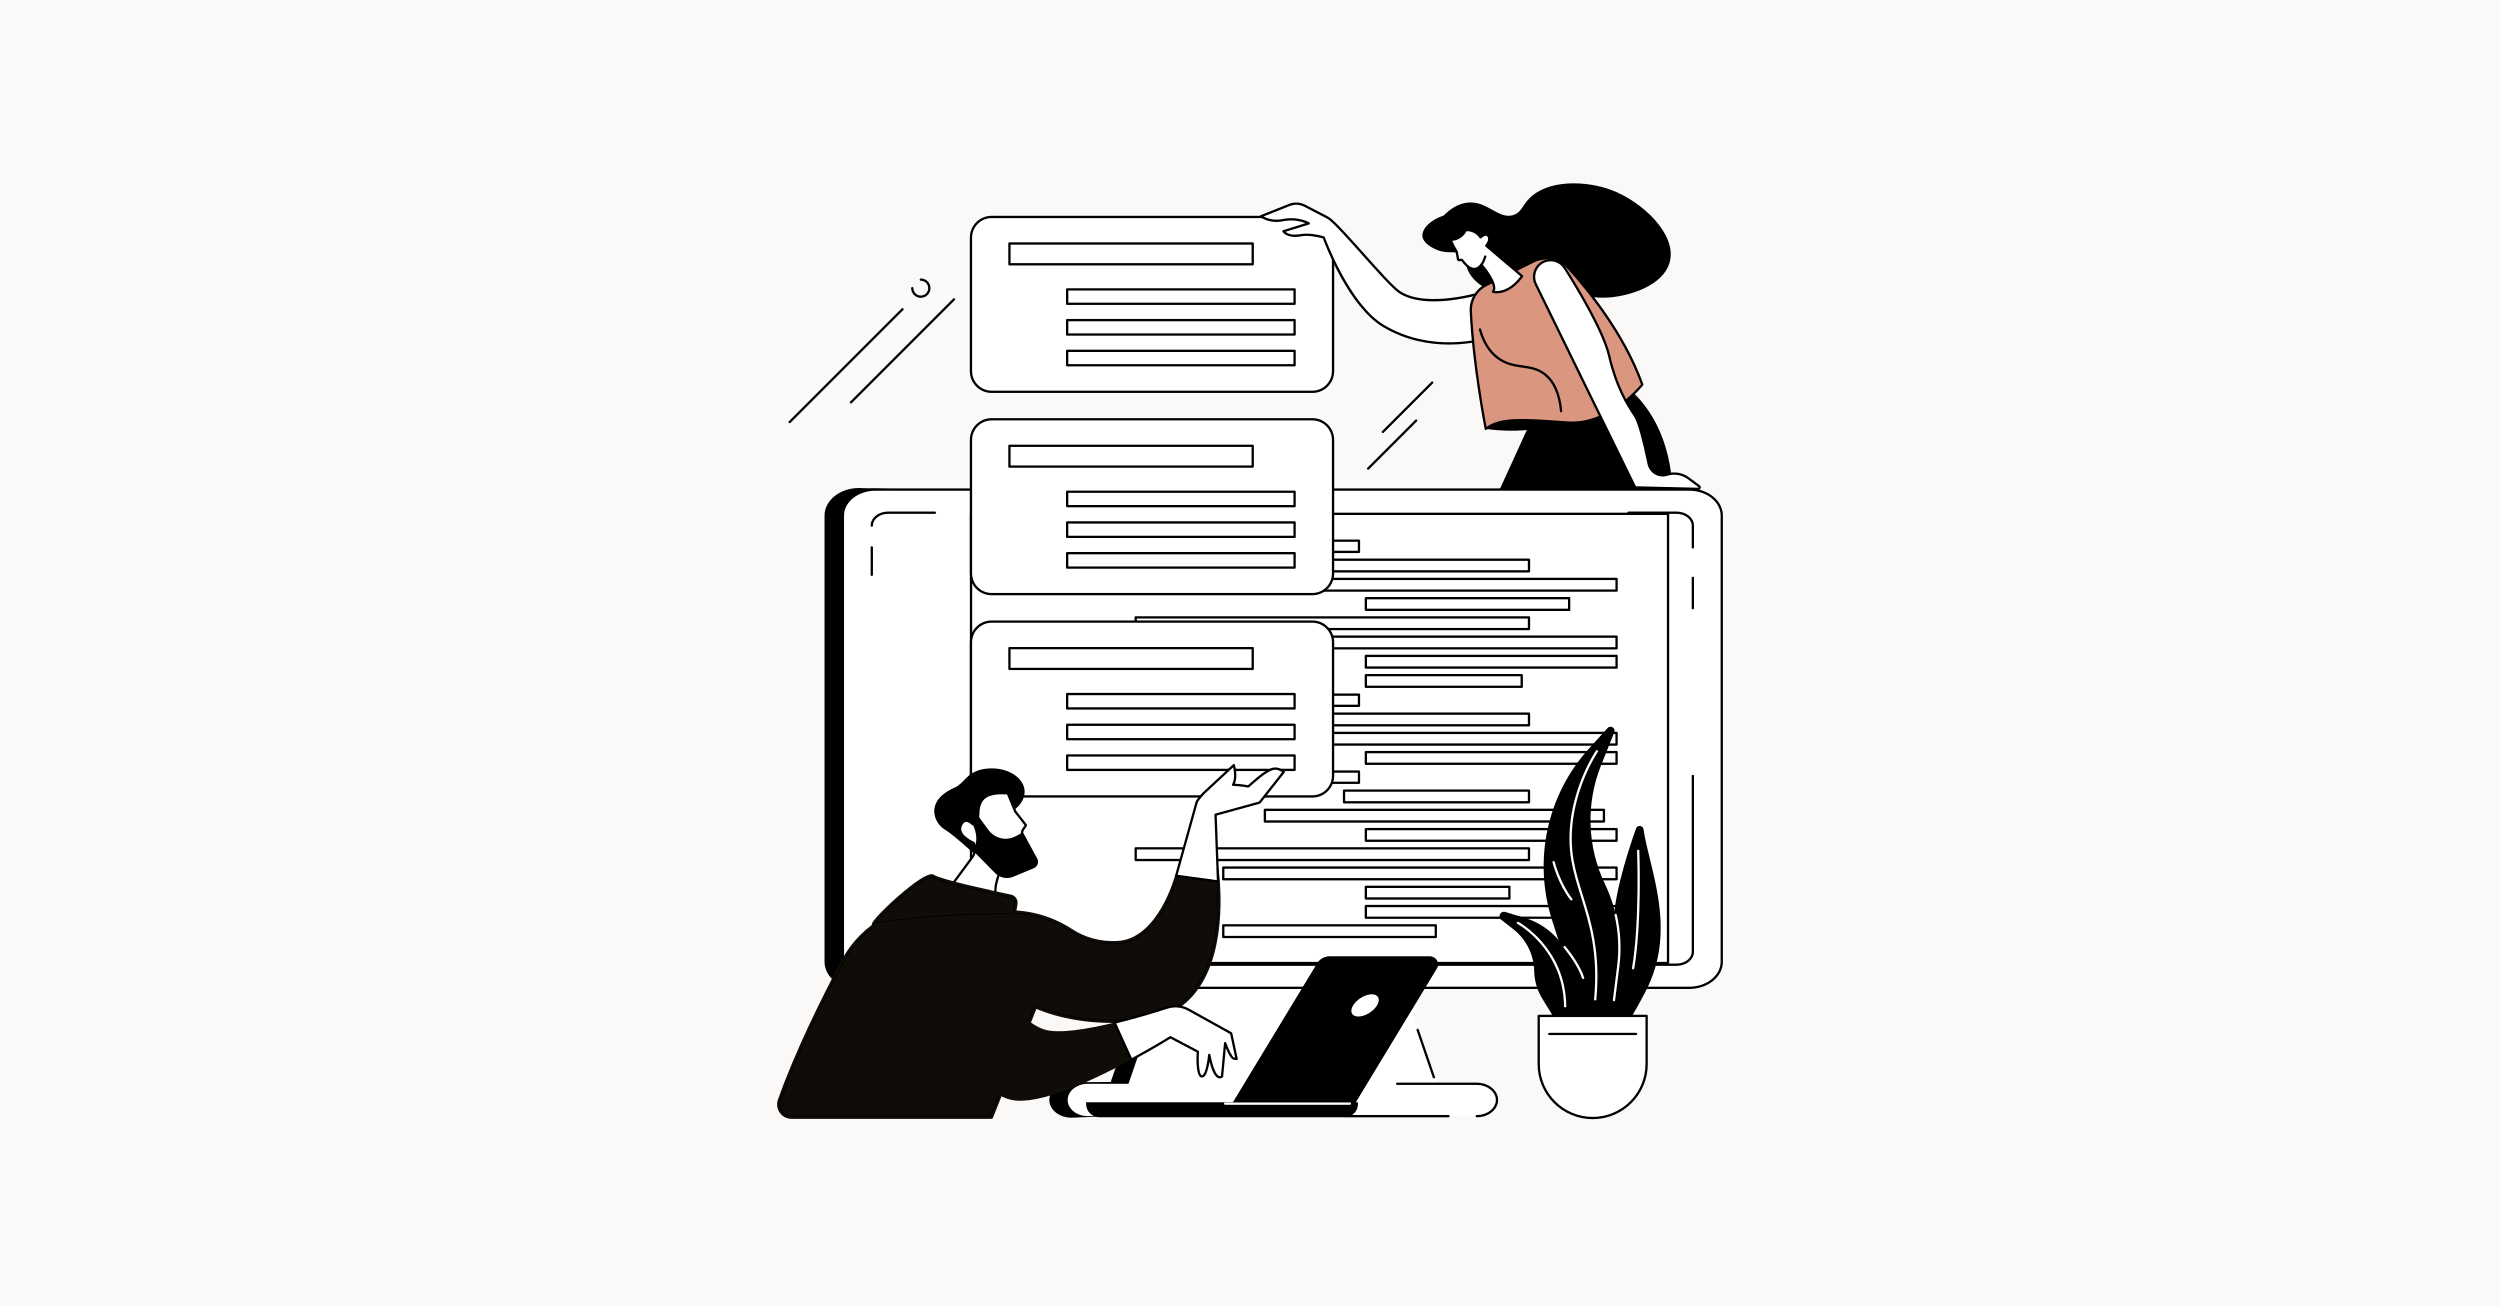
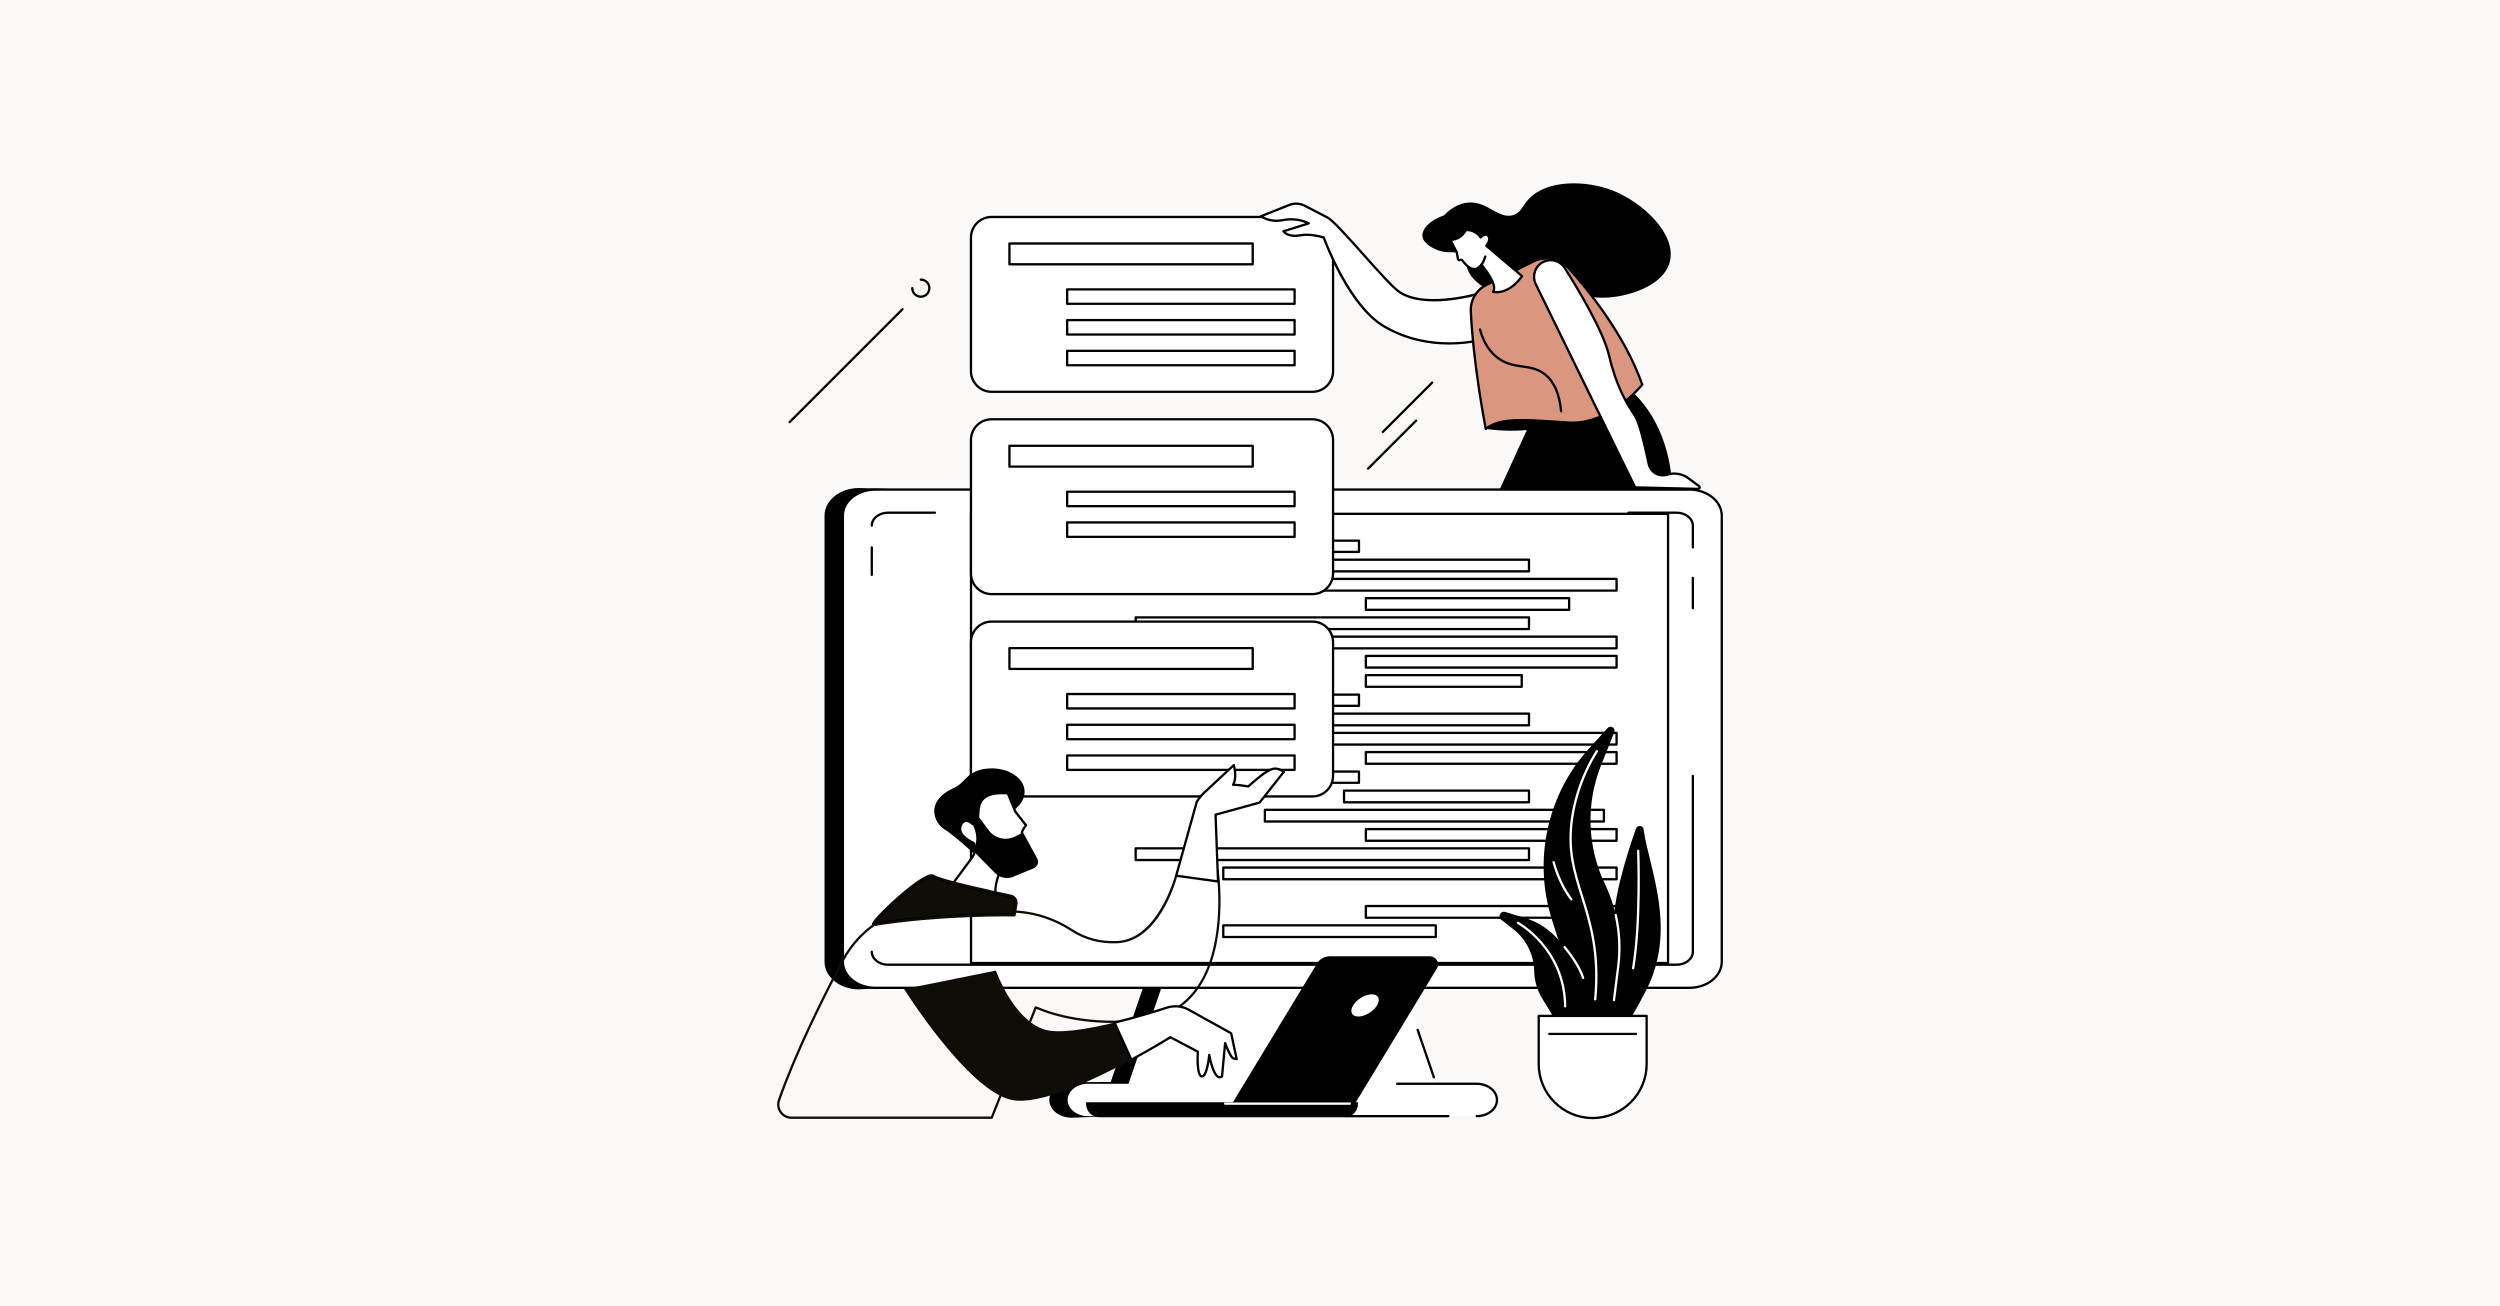
<svg xmlns="http://www.w3.org/2000/svg" width="1200" height="627" viewBox="0 0 1200 627" fill="none">
  <rect width="1200" height="627" fill="#FBF9F7" />
  <g clip-path="url(#clip0_14771_2142)">
    <path d="M795.975 246.088L412.32 234.242C403.196 234.242 395.773 240.179 395.773 247.476V461.67C395.773 468.967 403.196 474.904 412.32 474.904L550.947 467.394L533.149 519.346L514.318 519.465C508.446 519.465 503.669 523.286 503.669 527.982C503.669 532.678 508.446 536.499 514.318 536.499L672.026 530.483C677.898 530.483 666.91 474.904 666.91 474.904C666.91 474.904 805.1 246.088 795.975 246.088Z" fill="black" />
    <path d="M664.428 447.516H566.594L538.84 528.532H692.183L664.428 447.516Z" fill="white" />
    <path d="M810.833 234.992H420.19C411.568 234.992 404.578 240.582 404.578 247.478V461.672C404.578 468.568 411.568 474.158 420.19 474.158H810.833C819.455 474.158 826.445 468.568 826.445 461.672V247.478C826.445 240.582 819.455 234.992 810.833 234.992Z" fill="white" />
    <path d="M810.834 474.714H420.191C411.276 474.714 404.023 468.863 404.023 461.673V247.478C404.023 240.288 411.276 234.438 420.191 234.438H810.834C819.748 234.438 827.001 240.288 827.001 247.478V461.673C827.001 468.863 819.748 474.714 810.834 474.714ZM420.191 235.548C411.888 235.548 405.134 240.9 405.134 247.478V461.673C405.134 468.251 411.888 473.603 420.191 473.603H810.834C819.136 473.603 825.89 468.251 825.89 461.673V247.478C825.89 240.9 819.136 235.548 810.834 235.548H420.191Z" fill="black" />
    <path d="M708.839 520.211H522.191C516.826 520.211 512.477 523.689 512.477 527.98C512.477 532.27 516.826 535.748 522.191 535.748H708.839C714.204 535.748 718.553 532.27 718.553 527.98C718.553 523.689 714.204 520.211 708.839 520.211Z" fill="white" />
    <path d="M688.267 517.099L680.469 494.336L688.267 517.099Z" fill="white" />
    <path d="M688.264 517.655C688.033 517.655 687.818 517.51 687.739 517.28L679.94 494.516C679.841 494.226 679.995 493.91 680.286 493.81C680.576 493.714 680.891 493.866 680.991 494.156L688.789 516.919C688.889 517.21 688.734 517.525 688.444 517.625C688.384 517.645 688.324 517.655 688.264 517.655Z" fill="black" />
    <path d="M708.839 536.312C708.532 536.312 708.284 536.064 708.284 535.757C708.284 535.45 708.532 535.201 708.839 535.201C713.889 535.201 717.998 531.966 717.998 527.988C717.998 524.01 713.889 520.775 708.839 520.775H670.645C670.339 520.775 670.09 520.526 670.09 520.219C670.09 519.912 670.339 519.664 670.645 519.664H708.839C714.502 519.664 719.108 523.398 719.108 527.988C719.108 532.578 714.502 536.312 708.839 536.312Z" fill="black" />
    <path d="M695.26 536.306H646.024C645.717 536.306 645.469 536.058 645.469 535.751C645.469 535.444 645.717 535.195 646.024 535.195H695.26C695.566 535.195 695.815 535.444 695.815 535.751C695.815 536.058 695.566 536.306 695.26 536.306Z" fill="black" />
    <path d="M418.457 456.856C418.457 460.285 421.932 463.064 426.22 463.064H804.807C809.094 463.064 812.569 460.285 812.569 456.856V372.461L418.457 456.856Z" fill="white" />
    <path d="M804.807 463.613H426.22C421.634 463.613 417.902 460.579 417.902 456.849C417.902 456.542 418.151 456.294 418.458 456.294C418.764 456.294 419.013 456.542 419.013 456.849C419.013 459.966 422.246 462.502 426.22 462.502H804.807C808.781 462.502 812.014 459.966 812.014 456.849V372.454C812.014 372.147 812.263 371.898 812.57 371.898C812.876 371.898 813.125 372.147 813.125 372.454V456.849C813.125 460.579 809.394 463.613 804.807 463.613Z" fill="black" />
    <path d="M418.458 276.475C418.151 276.475 417.902 276.227 417.902 275.92V262.751C417.902 262.444 418.151 262.195 418.458 262.195C418.764 262.195 419.013 262.444 419.013 262.751V275.92C419.013 276.227 418.764 276.475 418.458 276.475Z" fill="black" />
    <path d="M448.734 246.094H426.22C421.932 246.094 418.457 248.873 418.457 252.302L448.734 246.094Z" fill="white" />
    <path d="M418.458 252.858C418.151 252.858 417.902 252.609 417.902 252.302C417.902 248.573 421.634 245.539 426.22 245.539H448.735C449.042 245.539 449.29 245.787 449.29 246.094C449.29 246.401 449.042 246.65 448.735 246.65H426.22C422.246 246.65 419.013 249.185 419.013 252.302C419.013 252.609 418.764 252.858 418.458 252.858Z" fill="black" />
    <path d="M812.572 262.753V252.302C812.572 248.873 809.097 246.094 804.81 246.094H781.656L812.572 262.753Z" fill="white" />
    <path d="M812.569 263.309C812.262 263.309 812.013 263.061 812.013 262.754V252.302C812.013 249.185 808.78 246.65 804.806 246.65H781.653C781.346 246.65 781.098 246.401 781.098 246.094C781.098 245.787 781.346 245.539 781.653 245.539H804.806C809.393 245.539 813.124 248.573 813.124 252.302V262.754C813.124 263.061 812.875 263.309 812.569 263.309Z" fill="black" />
    <path d="M812.567 292.479C812.26 292.479 812.012 292.231 812.012 291.924V277.368C812.012 277.061 812.26 276.812 812.567 276.812C812.874 276.812 813.122 277.061 813.122 277.368V291.924C813.122 292.231 812.874 292.479 812.567 292.479Z" fill="black" />
-     <path d="M800.659 246.633H466.09V462.246H800.659V246.633Z" fill="white" />
    <path d="M800.659 462.802H466.09C465.784 462.802 465.535 462.554 465.535 462.247V246.633C465.535 246.327 465.784 246.078 466.09 246.078H800.659C800.966 246.078 801.215 246.327 801.215 246.633V462.247C801.215 462.554 800.966 462.802 800.659 462.802ZM466.646 461.691H800.104V247.189H466.646V461.691Z" fill="black" />
    <path d="M652.305 265.462H490.797C490.491 265.462 490.242 265.214 490.242 264.907V259.524C490.242 259.217 490.491 258.969 490.797 258.969H652.305C652.611 258.969 652.86 259.217 652.86 259.524V264.907C652.86 265.214 652.611 265.462 652.305 265.462ZM491.353 264.351H651.75V260.079H491.353V264.351Z" fill="black" />
    <path d="M733.913 274.807H545.126C544.819 274.807 544.57 274.558 544.57 274.251V268.649C544.57 268.342 544.819 268.094 545.126 268.094H733.913C734.219 268.094 734.468 268.342 734.468 268.649V274.251C734.468 274.558 734.219 274.807 733.913 274.807H733.913ZM545.681 273.696H733.357V269.204H545.681V273.696Z" fill="black" />
    <path d="M775.956 284.042H587.169C586.862 284.042 586.613 283.793 586.613 283.486V277.883C586.613 277.576 586.862 277.328 587.169 277.328H775.956C776.262 277.328 776.511 277.576 776.511 277.883V283.486C776.511 283.793 776.262 284.042 775.956 284.042ZM587.724 282.931H775.4V278.439H587.724V282.931Z" fill="black" />
    <path d="M753.19 293.283H655.61C655.303 293.283 655.055 293.035 655.055 292.728V287.126C655.055 286.819 655.303 286.57 655.61 286.57H753.19C753.497 286.57 753.746 286.819 753.746 287.126V292.728C753.746 293.035 753.497 293.283 753.19 293.283ZM656.165 292.173H752.635V287.681H656.165V292.173Z" fill="black" />
    <path d="M652.305 339.353H490.797C490.491 339.353 490.242 339.104 490.242 338.797V333.415C490.242 333.108 490.491 332.859 490.797 332.859H652.305C652.611 332.859 652.86 333.108 652.86 333.415V338.797C652.86 339.104 652.611 339.353 652.305 339.353ZM491.353 338.242H651.75V333.97H491.353V338.242Z" fill="black" />
    <path d="M733.913 348.697H545.126C544.819 348.697 544.57 348.449 544.57 348.142V342.54C544.57 342.233 544.819 341.984 545.126 341.984H733.913C734.219 341.984 734.468 342.233 734.468 342.54V348.142C734.468 348.449 734.219 348.697 733.913 348.697H733.913ZM545.681 347.587H733.357V343.095H545.681V347.587Z" fill="black" />
    <path d="M775.956 357.939H587.169C586.862 357.939 586.613 357.691 586.613 357.384V351.782C586.613 351.475 586.862 351.227 587.169 351.227H775.956C776.262 351.227 776.511 351.475 776.511 351.782V357.384C776.511 357.691 776.262 357.939 775.956 357.939ZM587.724 356.829H775.4V352.337H587.724V356.829Z" fill="black" />
    <path d="M775.954 367.174H655.61C655.303 367.174 655.055 366.925 655.055 366.619V361.016C655.055 360.709 655.303 360.461 655.61 360.461H775.954C776.261 360.461 776.51 360.709 776.51 361.016V366.619C776.51 366.925 776.261 367.174 775.954 367.174ZM656.165 366.063H775.399V361.572H656.165V366.063Z" fill="black" />
    <path d="M733.913 302.51H545.126C544.819 302.51 544.57 302.261 544.57 301.954V296.352C544.57 296.045 544.819 295.797 545.126 295.797H733.913C734.219 295.797 734.468 296.045 734.468 296.352V301.954C734.468 302.261 734.219 302.51 733.913 302.51H733.913ZM545.681 301.399H733.357V296.907H545.681V301.399Z" fill="black" />
    <path d="M775.956 311.752H587.169C586.862 311.752 586.613 311.504 586.613 311.197V305.594C586.613 305.287 586.862 305.039 587.169 305.039H775.956C776.262 305.039 776.511 305.287 776.511 305.594V311.197C776.511 311.504 776.262 311.752 775.956 311.752ZM587.724 310.642H775.4V306.15H587.724V310.642Z" fill="black" />
    <path d="M730.426 330.221H655.61C655.303 330.221 655.055 329.972 655.055 329.665V324.063C655.055 323.756 655.303 323.508 655.61 323.508H730.426C730.733 323.508 730.982 323.756 730.982 324.063V329.665C730.982 329.972 730.733 330.221 730.426 330.221ZM656.165 329.11H729.871V324.618H656.165V329.11Z" fill="black" />
    <path d="M775.954 320.994H655.61C655.303 320.994 655.055 320.746 655.055 320.439V314.837C655.055 314.53 655.303 314.281 655.61 314.281H775.954C776.261 314.281 776.51 314.53 776.51 314.837V320.439C776.51 320.746 776.261 320.994 775.954 320.994ZM656.165 319.884H775.399V315.392H656.165V319.884Z" fill="black" />
    <path d="M652.305 376.297H490.797C490.491 376.297 490.242 376.049 490.242 375.742V370.36C490.242 370.053 490.491 369.805 490.797 369.805H652.305C652.611 369.805 652.86 370.053 652.86 370.36V375.742C652.86 376.049 652.611 376.297 652.305 376.297ZM491.353 375.187H651.75V370.915H491.353V375.187Z" fill="black" />
    <path d="M733.911 385.651H645.133C644.827 385.651 644.578 385.403 644.578 385.096V379.493C644.578 379.186 644.827 378.938 645.133 378.938H733.911C734.218 378.938 734.466 379.186 734.466 379.493V385.096C734.466 385.403 734.218 385.651 733.911 385.651ZM645.689 384.54H733.356V380.048H645.689V384.54Z" fill="black" />
    <path d="M769.885 394.885H607.137C606.831 394.885 606.582 394.636 606.582 394.329V388.727C606.582 388.42 606.831 388.172 607.137 388.172H769.885C770.192 388.172 770.44 388.42 770.44 388.727V394.329C770.44 394.636 770.192 394.885 769.885 394.885H769.885ZM607.693 393.774H769.33V389.282H607.693V393.774Z" fill="black" />
    <path d="M775.954 404.119H655.61C655.303 404.119 655.055 403.871 655.055 403.564V397.962C655.055 397.655 655.303 397.406 655.61 397.406H775.954C776.261 397.406 776.51 397.655 776.51 397.962V403.564C776.51 403.871 776.261 404.119 775.954 404.119ZM656.165 403.009H775.399V398.517H656.165V403.009Z" fill="black" />
    <path d="M689.179 450.314H587.169C586.862 450.314 586.613 450.066 586.613 449.759V444.157C586.613 443.85 586.862 443.602 587.169 443.602H689.179C689.486 443.602 689.734 443.85 689.734 444.157V449.759C689.734 450.066 689.486 450.314 689.179 450.314ZM587.724 449.204H688.624V444.712H587.724V449.204Z" fill="black" />
    <path d="M733.913 413.361H545.126C544.819 413.361 544.57 413.113 544.57 412.806V407.204C544.57 406.897 544.819 406.648 545.126 406.648H733.913C734.219 406.648 734.468 406.897 734.468 407.204V412.806C734.468 413.113 734.219 413.361 733.913 413.361H733.913ZM545.681 412.251H733.357V407.759H545.681V412.251Z" fill="black" />
    <path d="M775.956 422.596H587.169C586.862 422.596 586.613 422.347 586.613 422.04V416.438C586.613 416.131 586.862 415.883 587.169 415.883H775.956C776.262 415.883 776.511 416.131 776.511 416.438V422.04C776.511 422.347 776.262 422.596 775.956 422.596ZM587.724 421.485H775.4V416.993H587.724V421.485Z" fill="black" />
    <path d="M775.954 441.064H655.61C655.303 441.064 655.055 440.816 655.055 440.509V434.907C655.055 434.6 655.303 434.352 655.61 434.352H775.954C776.261 434.352 776.51 434.6 776.51 434.907V440.509C776.51 440.816 776.261 441.064 775.954 441.064ZM656.165 439.954H775.399V435.462H656.165V439.954Z" fill="black" />
-     <path d="M724.508 431.831H655.61C655.303 431.831 655.055 431.582 655.055 431.275V425.672C655.055 425.366 655.303 425.117 655.61 425.117H724.508C724.814 425.117 725.063 425.366 725.063 425.672V431.275C725.063 431.582 724.814 431.831 724.508 431.831ZM656.165 430.72H723.952V426.228H656.165V430.72Z" fill="black" />
    <path d="M629.974 104.133H475.962C470.497 104.133 466.066 108.563 466.066 114.028V178.161C466.066 183.626 470.497 188.056 475.962 188.056H629.974C635.439 188.056 639.87 183.626 639.87 178.161V114.028C639.87 108.563 635.439 104.133 629.974 104.133Z" fill="white" />
    <path d="M629.971 188.62H475.958C470.196 188.62 465.508 183.932 465.508 178.169V114.036C465.508 108.274 470.196 103.586 475.958 103.586H629.971C635.733 103.586 640.422 108.274 640.422 114.036V178.169C640.422 183.932 635.733 188.62 629.971 188.62ZM475.958 104.697C470.808 104.697 466.618 108.886 466.618 114.036V178.169C466.618 183.319 470.808 187.509 475.958 187.509H629.971C635.121 187.509 639.311 183.319 639.311 178.169V114.036C639.311 108.886 635.121 104.697 629.971 104.697H475.958Z" fill="black" />
    <path d="M601.306 127.417H484.532C484.225 127.417 483.977 127.169 483.977 126.862V116.876C483.977 116.569 484.225 116.32 484.532 116.32H601.306C601.612 116.32 601.861 116.569 601.861 116.876V126.862C601.861 127.169 601.612 127.417 601.306 127.417ZM485.087 126.306H600.751V117.431H485.087V126.306Z" fill="black" />
    <path d="M621.401 146.383H512.231C511.924 146.383 511.676 146.134 511.676 145.827V138.907C511.676 138.6 511.924 138.352 512.231 138.352H621.401C621.708 138.352 621.957 138.6 621.957 138.907V145.827C621.957 146.134 621.708 146.383 621.401 146.383ZM512.786 145.272H620.846V139.462H512.786V145.272Z" fill="black" />
    <path d="M621.401 161.132H512.231C511.924 161.132 511.676 160.884 511.676 160.577V153.657C511.676 153.35 511.924 153.102 512.231 153.102H621.401C621.708 153.102 621.957 153.35 621.957 153.657V160.577C621.957 160.884 621.708 161.132 621.401 161.132ZM512.786 160.022H620.846V154.212H512.786V160.022Z" fill="black" />
    <path d="M621.401 175.883H512.231C511.924 175.883 511.676 175.634 511.676 175.327V168.407C511.676 168.1 511.924 167.852 512.231 167.852H621.401C621.708 167.852 621.957 168.1 621.957 168.407V175.327C621.957 175.634 621.708 175.883 621.401 175.883ZM512.786 174.772H620.846V168.962H512.786V174.772Z" fill="black" />
    <path d="M629.974 201.258H475.962C470.497 201.258 466.066 205.688 466.066 211.153V275.286C466.066 280.751 470.497 285.181 475.962 285.181H629.974C635.439 285.181 639.87 280.751 639.87 275.286V211.153C639.87 205.688 635.439 201.258 629.974 201.258Z" fill="white" />
    <path d="M629.971 285.729H475.958C470.196 285.729 465.508 281.041 465.508 275.279V211.146C465.508 205.383 470.196 200.695 475.958 200.695H629.971C635.733 200.695 640.422 205.383 640.422 211.146V275.279C640.422 281.041 635.733 285.729 629.971 285.729ZM475.958 201.806C470.808 201.806 466.618 205.996 466.618 211.146V275.279C466.618 280.429 470.808 284.619 475.958 284.619H629.971C635.121 284.619 639.311 280.429 639.311 275.279V211.146C639.311 205.996 635.121 201.806 629.971 201.806H475.958Z" fill="black" />
    <path d="M601.306 224.526H484.532C484.225 224.526 483.977 224.277 483.977 223.971V213.985C483.977 213.678 484.225 213.43 484.532 213.43H601.306C601.612 213.43 601.861 213.678 601.861 213.985V223.971C601.861 224.277 601.612 224.526 601.306 224.526ZM485.087 223.415H600.751V214.54H485.087V223.415Z" fill="black" />
    <path d="M621.401 243.507H512.231C511.924 243.507 511.676 243.259 511.676 242.952V236.032C511.676 235.725 511.924 235.477 512.231 235.477H621.401C621.708 235.477 621.957 235.725 621.957 236.032V242.952C621.957 243.259 621.708 243.507 621.401 243.507ZM512.786 242.397H620.846V236.587H512.786V242.397Z" fill="black" />
    <path d="M621.401 258.25H512.231C511.924 258.25 511.676 258.002 511.676 257.695V250.774C511.676 250.467 511.924 250.219 512.231 250.219H621.401C621.708 250.219 621.957 250.467 621.957 250.774V257.695C621.957 258.002 621.708 258.25 621.401 258.25ZM512.786 257.139H620.846V251.329H512.786V257.139Z" fill="black" />
-     <path d="M621.401 273H512.231C511.924 273 511.676 272.752 511.676 272.445V265.524C511.676 265.217 511.924 264.969 512.231 264.969H621.401C621.708 264.969 621.957 265.217 621.957 265.524V272.445C621.957 272.752 621.708 273 621.401 273ZM512.786 271.889H620.846V266.079H512.786V271.889Z" fill="black" />
    <path d="M629.974 298.367H475.962C470.497 298.367 466.066 302.797 466.066 308.262V372.395C466.066 377.86 470.497 382.291 475.962 382.291H629.974C635.439 382.291 639.87 377.86 639.87 372.395V308.262C639.87 302.797 635.439 298.367 629.974 298.367Z" fill="white" />
    <path d="M629.971 382.846H475.958C470.196 382.846 465.508 378.158 465.508 372.395V308.263C465.508 302.501 470.196 297.812 475.958 297.812H629.971C635.733 297.812 640.422 302.501 640.422 308.263V372.395C640.422 378.158 635.733 382.846 629.971 382.846ZM475.958 298.923C470.808 298.923 466.618 303.113 466.618 308.263V372.395C466.618 377.546 470.808 381.736 475.958 381.736H629.971C635.121 381.736 639.311 377.546 639.311 372.395V308.263C639.311 303.113 635.121 298.923 629.971 298.923H475.958Z" fill="black" />
    <path d="M601.306 321.643H484.532C484.225 321.643 483.977 321.395 483.977 321.088V311.102C483.977 310.795 484.225 310.547 484.532 310.547H601.306C601.612 310.547 601.861 310.795 601.861 311.102V321.088C601.861 321.395 601.612 321.643 601.306 321.643ZM485.087 320.532H600.751V311.657H485.087V320.532Z" fill="black" />
    <path d="M621.401 340.609H512.231C511.924 340.609 511.676 340.361 511.676 340.054V333.133C511.676 332.827 511.924 332.578 512.231 332.578H621.401C621.708 332.578 621.957 332.827 621.957 333.133V340.054C621.957 340.361 621.708 340.609 621.401 340.609ZM512.786 339.499H620.846V333.689H512.786V339.499Z" fill="black" />
    <path d="M621.401 355.367H512.231C511.924 355.367 511.676 355.119 511.676 354.812V347.891C511.676 347.584 511.924 347.336 512.231 347.336H621.401C621.708 347.336 621.957 347.584 621.957 347.891V354.812C621.957 355.119 621.708 355.367 621.401 355.367ZM512.786 354.257H620.846V348.447H512.786V354.257Z" fill="black" />
    <path d="M621.401 370.101H512.231C511.924 370.101 511.676 369.853 511.676 369.546V362.626C511.676 362.319 511.924 362.07 512.231 362.07H621.401C621.708 362.07 621.957 362.319 621.957 362.626V369.546C621.957 369.853 621.708 370.101 621.401 370.101ZM512.786 368.991H620.846V363.181H512.786V368.991Z" fill="black" />
    <path d="M650.456 529.656H591.453L632.221 462.384C633.494 460.282 635.819 459.008 638.379 459.008H686.263C689.305 459.008 691.297 462.263 689.783 464.76L650.456 529.656Z" fill="black" />
    <path d="M660.967 482.597C659.18 485.545 655.163 487.935 651.994 487.935C648.825 487.935 647.704 485.545 649.491 482.597C651.278 479.648 655.295 477.258 658.464 477.258C661.633 477.258 662.754 479.648 660.967 482.597Z" fill="white" />
    <path d="M521.328 529.086H651.817V529.913C651.817 533.434 648.959 536.292 645.438 536.292H527.707C524.186 536.292 521.328 533.434 521.328 529.913V529.086Z" fill="black" />
    <path d="M647.94 530.29H588.063C587.756 530.29 587.508 530.042 587.508 529.735C587.508 529.428 587.756 529.18 588.063 529.18H647.94C648.246 529.18 648.495 529.428 648.495 529.735C648.495 530.042 648.246 530.29 647.94 530.29Z" fill="white" />
    <path d="M469.947 411.937C469.947 411.937 457.741 400.651 453.262 398.025C448.783 395.399 443.205 384.628 458.256 378.03C463.135 375.892 464.095 369.968 473.489 368.956C482.884 367.945 490.687 372.713 491.698 378.638C492.71 384.562 487.092 389.693 482.893 390.379C478.694 391.064 469.947 411.937 469.947 411.937Z" fill="black" />
    <path d="M491.166 398.018L492.474 396.127L487.3 389.506L483.753 380.811C473.73 380.131 469.712 382.87 469.58 390.559C469.496 395.488 466.901 395.605 466.901 395.605C466.901 395.605 463.09 391.504 461.118 396.369C459.147 401.235 467.342 404.616 467.342 404.616C468.407 406.863 468.151 409.514 466.677 411.516L452.102 431.324C452.102 431.324 479.432 438.56 479.72 434.248C479.802 433.026 479.386 431.983 478.749 431.115C475.598 426.824 481.29 415.223 481.29 415.223L490.413 411.538C492.085 410.862 492.974 409.031 492.471 407.299L490.667 401.092C490.363 400.044 490.546 398.916 491.166 398.018Z" fill="white" />
    <path d="M475.833 436.148C468.446 436.149 453.938 432.376 451.96 431.852C451.782 431.805 451.639 431.673 451.578 431.5C451.517 431.327 451.546 431.134 451.655 430.986L466.231 411.179C467.545 409.394 467.804 407.056 466.926 405.033C465.591 404.441 458.611 401.072 460.604 396.152C461.24 394.583 462.142 393.682 463.285 393.471C464.934 393.174 466.509 394.458 467.083 394.996C467.612 394.826 468.966 394.049 469.026 390.542C469.087 386.959 469.998 384.408 471.81 382.743C474.097 380.642 477.904 379.849 483.791 380.248C484.002 380.263 484.187 380.396 484.267 380.593L487.786 389.217L492.912 395.778C493.062 395.969 493.069 396.235 492.931 396.435L491.624 398.326V398.326C491.096 399.089 490.942 400.037 491.201 400.928L493.005 407.136C493.59 409.149 492.565 411.259 490.621 412.044L481.699 415.649C480.994 417.148 476.491 427.092 479.197 430.778C479.995 431.865 480.357 433.041 480.275 434.277C480.244 434.741 480.008 435.144 479.593 435.442C478.896 435.943 477.558 436.148 475.833 436.148ZM453.034 430.986C462.436 433.427 476.544 436.264 478.946 434.539C479.13 434.407 479.161 434.29 479.166 434.203C479.231 433.236 478.94 432.305 478.302 431.436C474.99 426.926 480.554 415.456 480.792 414.971C480.852 414.847 480.956 414.751 481.083 414.7L490.205 411.015C491.619 410.444 492.364 408.909 491.938 407.446L490.134 401.238C489.782 400.025 489.992 398.733 490.71 397.694L491.785 396.139L486.863 389.84C486.832 389.8 486.806 389.755 486.786 389.708L483.371 381.334C478.005 381.008 474.566 381.719 472.561 383.561C470.963 385.029 470.193 387.253 470.136 390.56C470.044 395.949 467.054 396.146 466.926 396.152C466.765 396.165 466.606 396.094 466.495 395.975C466.059 395.509 464.667 394.349 463.483 394.564C462.739 394.702 462.117 395.377 461.634 396.57C459.892 400.867 467.478 404.063 467.555 404.095C467.682 404.148 467.786 404.246 467.845 404.371C468.998 406.806 468.722 409.667 467.125 411.837L453.034 430.986Z" fill="black" />
    <path d="M467.631 389.115L474.564 398.494C477.504 402.471 482.888 403.74 487.295 401.494L491.06 399.575L498.016 412.383C498.761 414.205 497.795 416.276 495.92 416.876L485.809 421.069C482.92 421.994 479.757 421.216 477.626 419.057L466.757 408.04C466.757 408.04 470.878 404.216 466.898 395.602C462.918 386.988 467.631 389.115 467.631 389.115Z" fill="black" />
-     <path d="M583.98 418.283C584.046 418.778 584.135 419.506 584.232 420.436C584.426 422.294 584.65 424.957 584.769 428.167C585.006 434.589 584.821 443.189 583.139 451.918C581.456 460.65 578.282 469.478 572.566 476.39C566.863 483.287 558.607 488.306 546.688 489.404C523.967 491.497 507.817 487.552 497.359 483.099L496.889 482.898L496.699 483.373L475.681 536.003H379.924C375.87 536.003 373.049 531.991 374.401 528.163C382.346 505.686 394.799 480.41 404.854 461.446C414.166 443.883 433.054 433.567 452.867 435.198L489.08 438.18C498.007 438.915 506.572 441.941 514.079 446.84C519.153 450.151 526.591 453.209 536.409 452.716C546.753 452.196 553.919 444.027 558.465 436.155C560.747 432.204 562.392 428.287 563.467 425.361C564.004 423.898 564.4 422.679 564.661 421.826C564.792 421.4 564.889 421.065 564.954 420.835C564.958 420.823 564.961 420.811 564.964 420.799L583.944 418.021C583.955 418.099 583.968 418.187 583.98 418.283Z" fill="#100C08" stroke="black" />
    <path d="M476.02 537.059H379.924C377.65 537.059 375.593 535.995 374.281 534.14C372.963 532.276 372.645 529.97 373.407 527.813C381.562 504.739 394.502 478.719 403.922 460.954C413.441 443.001 432.685 432.48 452.954 434.147L489.167 437.129C498.121 437.867 506.935 440.919 514.656 445.957C521.073 450.144 528.374 452.064 536.356 451.663C555.874 450.683 563.951 420.518 564.031 420.214C564.087 419.998 564.267 419.836 564.488 419.804L584.289 416.905C584.592 416.857 584.872 417.068 584.918 417.369C584.977 417.744 590.552 455.072 574.086 476.185C567.531 484.59 558.346 489.391 546.785 490.456C523.531 492.6 507.204 488.344 497.469 484.292L476.535 536.71C476.451 536.921 476.247 537.059 476.02 537.059ZM448.755 435.085C430.472 435.085 413.568 445.131 404.903 461.474C395.501 479.206 382.587 505.174 374.454 528.183C373.813 529.995 374.081 531.933 375.188 533.499C376.289 535.056 378.015 535.949 379.924 535.949H475.643L496.648 483.354C496.703 483.215 496.812 483.105 496.95 483.048C497.088 482.99 497.243 482.99 497.381 483.049C506.931 487.115 523.237 491.512 546.683 489.35C557.925 488.315 566.85 483.656 573.208 475.505C588.301 456.155 584.515 422.753 583.897 418.085L565.009 420.85C564.002 424.485 555.794 451.799 536.412 452.773C528.191 453.184 520.667 451.206 514.049 446.887C506.482 441.949 497.847 438.958 489.076 438.236L452.863 435.254C451.489 435.141 450.117 435.085 448.755 435.085Z" fill="#100C08" />
    <path d="M501.106 494.102C486.135 489.145 478.047 465.875 478.047 465.875L433.965 474.752C433.965 474.752 464.518 523.51 485.574 527.974C498.698 530.756 525.064 518.376 543.07 508.652C540.762 503.549 537.444 496.225 534.981 490.837C521.816 494.036 507.905 496.353 501.106 494.102Z" fill="#100C08" />
    <path d="M590.958 495.984L570.553 484.648C567.403 482.898 563.669 482.529 560.24 483.635C554.55 485.47 544.983 488.408 534.984 490.838C537.448 496.226 540.765 503.549 543.074 508.653C553.959 502.774 561.79 497.866 561.79 497.866L574.963 504.804C574.963 504.804 574.229 516.366 576.845 516.684C579.461 517.002 580.443 506.334 580.443 506.334C580.443 506.334 582.692 519.577 586.577 516.684L588.067 500.689C588.067 500.689 590.646 507.773 592.126 508.066L593.606 508.358L590.958 495.984Z" fill="white" />
    <path d="M585.473 517.656C585.175 517.656 584.914 517.589 584.703 517.504C582.699 516.701 581.328 512.621 580.573 509.625C580.137 512.296 579.331 515.777 577.992 516.858C577.619 517.159 577.197 517.29 576.774 517.24C573.977 516.9 574.202 508.317 574.384 505.132L561.81 498.51C560.332 499.425 552.991 503.93 543.334 509.146C543.199 509.219 543.039 509.233 542.893 509.183C542.747 509.134 542.628 509.026 542.565 508.886C539.191 501.426 536.394 495.267 534.476 491.073C534.407 490.922 534.409 490.749 534.482 490.6C534.554 490.451 534.689 490.342 534.85 490.303C544.636 487.924 553.964 485.079 560.066 483.11C563.625 481.963 567.544 482.348 570.819 484.167L591.224 495.503C591.365 495.581 591.464 495.716 591.498 495.872L594.146 508.247C594.185 508.429 594.129 508.619 593.998 508.752C593.867 508.885 593.678 508.943 593.495 508.908L592.015 508.615C590.823 508.379 589.391 505.479 588.398 503.087L587.126 516.74C587.112 516.897 587.031 517.04 586.905 517.134C586.378 517.526 585.889 517.656 585.473 517.656ZM580.44 505.783C580.71 505.783 580.942 505.978 580.987 506.245C581.592 509.802 583.248 515.725 585.117 516.474C585.315 516.554 585.617 516.621 586.045 516.373L587.511 500.642C587.535 500.383 587.735 500.176 587.992 500.142C588.252 500.116 588.497 500.259 588.585 500.503C589.917 504.159 591.587 507.375 592.231 507.525L592.883 507.655L590.464 496.351L570.28 485.138C567.273 483.468 563.674 483.113 560.407 484.168C554.423 486.098 545.344 488.869 535.765 491.222C537.623 495.288 540.225 501.019 543.331 507.885C553.806 502.206 561.415 497.448 561.492 497.399C561.66 497.294 561.871 497.286 562.046 497.379L575.218 504.317C575.412 504.419 575.528 504.625 575.514 504.843C575.176 510.174 575.655 515.985 576.908 516.137C576.987 516.15 577.111 516.143 577.294 515.994C578.631 514.915 579.594 509.467 579.887 506.287C579.913 506.01 580.14 505.794 580.419 505.784C580.426 505.783 580.433 505.783 580.44 505.783Z" fill="black" />
    <path d="M446.97 420.66C447.337 420.622 447.543 420.683 447.652 420.761C448.118 421.089 448.921 421.443 449.932 421.813C450.958 422.19 452.247 422.6 453.722 423.031C456.672 423.894 460.389 424.846 464.279 425.785C472.061 427.663 480.561 429.492 485.067 430.441C486.612 430.767 487.624 432.249 487.367 433.808L486.538 438.838C486.271 438.834 485.884 438.831 485.385 438.827C484.354 438.819 482.846 438.813 480.937 438.823C477.117 438.843 471.691 438.924 465.259 439.171C452.466 439.662 435.686 440.81 419.661 443.434C419.683 443.39 419.708 443.343 419.737 443.292C420.091 442.674 420.845 441.718 421.921 440.52C424.059 438.138 427.364 434.915 430.934 431.751C434.504 428.586 438.322 425.496 441.487 423.375C443.073 422.313 444.475 421.507 445.588 421.054C446.145 420.827 446.607 420.698 446.97 420.66Z" fill="#100C08" stroke="black" />
    <path d="M419.332 444.536C418.826 444.536 418.626 444.23 418.559 444.084C418.373 443.675 418.026 442.916 423.162 437.655C426.18 434.564 430.189 430.888 433.887 427.822C441.697 421.345 446.532 418.678 448.259 419.896C451.466 422.157 477.409 427.747 485.284 429.406C487.384 429.849 488.756 431.857 488.407 433.978L487.508 439.434C487.463 439.706 487.226 439.896 486.949 439.899C486.596 439.89 451.299 439.287 419.571 444.515C419.485 444.53 419.405 444.536 419.332 444.536ZM447.176 420.704C446.81 420.704 446.185 420.825 445.139 421.306C437.531 424.807 421.453 440.265 419.743 443.362C449.46 438.507 482.155 438.73 486.49 438.781L487.311 433.797C487.564 432.265 486.573 430.814 485.054 430.493C474.894 428.352 450.907 423.122 447.619 420.804C447.565 420.766 447.437 420.704 447.176 420.704Z" fill="#100C08" />
    <path d="M574.446 384.874C574.996 383.777 577.748 380.502 579.002 379.563L592.236 367.258C592.236 367.258 593.956 373.187 591.87 376.683C595.932 376.818 599.147 377.51 599.147 377.51C599.147 377.51 605.192 372.183 606.699 371.264C608.204 370.346 610.17 368.89 612.195 368.917C614.225 368.944 616.237 370.496 616.237 370.496L604.612 385.23L583.473 391.047L584.656 423.1L564.57 420.354L574.446 384.874Z" fill="white" />
    <path d="M584.653 423.656C584.628 423.656 584.603 423.654 584.578 423.651L564.492 420.905C564.333 420.883 564.191 420.794 564.103 420.66C564.015 420.526 563.989 420.36 564.032 420.205L573.908 384.725C573.917 384.691 573.93 384.657 573.946 384.625C574.531 383.46 577.28 380.171 578.642 379.137L591.855 366.851C591.996 366.721 592.195 366.672 592.381 366.723C592.567 366.774 592.713 366.918 592.766 367.104C592.834 367.337 594.299 372.499 592.749 376.166C595.78 376.325 598.189 376.755 598.984 376.911C600.078 375.951 605.019 371.637 606.407 370.791C606.614 370.664 606.83 370.527 607.054 370.386C608.481 369.483 610.252 368.362 612.136 368.362C612.157 368.362 612.178 368.362 612.199 368.362C614.389 368.392 616.485 369.989 616.573 370.056C616.69 370.147 616.767 370.281 616.785 370.428C616.803 370.575 616.761 370.724 616.67 370.84L605.044 385.574C604.971 385.667 604.87 385.734 604.756 385.765L584.041 391.466L585.208 423.08C585.214 423.244 585.147 423.402 585.026 423.512C584.923 423.605 584.79 423.656 584.653 423.656ZM565.273 419.89L584.074 422.461L582.915 391.068C582.905 390.81 583.074 390.581 583.322 390.512L604.285 384.743L615.429 370.619C614.757 370.194 613.456 369.49 612.184 369.473C612.168 369.473 612.152 369.472 612.137 369.472C610.574 369.472 608.953 370.498 607.648 371.324C607.419 371.469 607.197 371.609 606.985 371.738C605.537 372.622 599.571 377.874 599.511 377.926C599.379 378.043 599.199 378.089 599.027 378.053C598.995 378.046 595.809 377.37 591.849 377.238C591.652 377.232 591.474 377.122 591.38 376.95C591.286 376.777 591.29 376.568 591.39 376.399C592.865 373.927 592.285 370.051 591.916 368.311L579.377 379.97C579.363 379.983 579.348 379.996 579.332 380.008C578.173 380.875 575.523 384.023 574.962 385.078L565.273 419.89Z" fill="black" />
    <path d="M705.275 131.096C710.479 139.974 722.692 141.722 725.432 142.029C736.564 143.276 744.781 137.922 747.004 136.365C750.859 138.735 760.201 143.723 772.394 142.788C782.034 142.05 798.276 137.239 801.422 125.966C805.189 112.471 788.209 96.803 773.644 91.269C761.428 86.628 742.806 86.037 733.892 95.429C730.616 98.881 730.112 102.141 726.245 103.269C719.305 105.292 714.201 96.752 705.206 97.186C699.811 97.446 695.598 100.81 692.995 103.425C686.356 105.619 682.287 110.027 682.783 113.572C683.299 117.265 688.699 119.504 689.753 119.941C695.22 122.209 698.122 119.92 701.361 122.295C704.233 124.402 703.069 127.331 705.275 131.096Z" fill="black" />
    <path d="M712.414 140.226C712.414 140.226 685.094 148.953 671.814 140.226C665.57 136.123 642.326 107.145 637.285 104.465C634.22 102.836 629.458 100.389 626.196 98.721C623.921 97.558 621.258 97.434 618.884 98.379L605.309 103.777C605.309 103.777 609.261 106.949 615.698 105.68C619.849 104.862 624.147 105.282 627.971 107.092L628.232 107.215L616.037 111.01C616.037 111.01 617.884 114.09 624.421 112.907C627.873 112.282 632.031 113.058 635.188 113.929L635.41 114.045C635.41 114.045 647.068 146.412 664.167 156.542C689.046 171.281 715.188 162.016 715.188 162.016L712.414 140.226Z" fill="white" />
    <path d="M695.587 165.402C686.344 165.402 674.957 163.579 663.885 157.02C647.344 147.221 636.088 117.5 634.965 114.444C632.058 113.648 627.914 112.838 624.52 113.453C617.686 114.69 615.645 111.434 615.561 111.296C615.474 111.149 615.458 110.971 615.519 110.812C615.58 110.652 615.71 110.53 615.873 110.479L626.654 107.125C623.297 105.795 619.572 105.483 615.806 106.225C609.191 107.528 605.131 104.346 604.962 104.21C604.807 104.087 604.731 103.89 604.76 103.695C604.789 103.499 604.92 103.334 605.104 103.261L618.679 97.862C621.202 96.86 624.034 96.992 626.449 98.227C629.211 99.638 634.324 102.262 637.547 103.975C640.171 105.37 647.205 113.253 654.653 121.598C661.745 129.546 669.079 137.764 672.12 139.762C685.029 148.244 711.975 139.784 712.245 139.698C712.402 139.647 712.573 139.67 712.713 139.758C712.852 139.847 712.944 139.993 712.965 140.156L715.74 161.946C715.773 162.205 715.621 162.452 715.375 162.539C715.228 162.592 707.06 165.402 695.587 165.402ZM627.129 112.128C630.035 112.128 633.065 112.767 635.336 113.394C635.373 113.405 635.41 113.419 635.444 113.437L635.667 113.552C635.791 113.617 635.886 113.726 635.933 113.857C636.049 114.178 647.721 146.153 664.451 156.064C687.101 169.483 711.117 162.718 714.58 161.631L711.947 140.951C707.654 142.24 683.886 148.822 671.51 140.69C668.347 138.612 660.964 130.339 653.824 122.338C646.769 114.432 639.474 106.258 637.025 104.956C633.81 103.246 628.702 100.626 625.944 99.216C623.813 98.126 621.315 98.009 619.09 98.895L606.523 103.892C607.978 104.693 611.191 106.004 615.592 105.135C620 104.267 624.364 104.77 628.209 106.59L628.47 106.714C628.677 106.812 628.802 107.026 628.786 107.255C628.77 107.483 628.616 107.678 628.397 107.746L617.033 111.282C617.907 112.021 620.014 113.139 624.323 112.36C625.224 112.197 626.17 112.128 627.129 112.128Z" fill="black" />
    <path d="M770.087 194.488C770.087 194.488 746.324 210.622 713.172 205.871C713.172 205.871 717.653 197.215 725.314 194.109C732.974 191.003 770.087 194.488 770.087 194.488Z" fill="black" />
    <path d="M802.788 235.19C801.311 199.003 780.451 185.664 780.451 185.664L737.458 196.388L719.723 235.19H802.788Z" fill="black" />
    <path d="M713.34 136.83L735.943 125.54C741.674 122.677 748.61 123.971 752.91 128.719C762.773 139.606 779.76 160.65 788.301 184.608C788.301 184.608 772.943 204.199 752.634 202.834C732.325 201.469 720.353 200.163 713.173 205.869C713.173 205.869 707.197 175.832 705.99 149.304C705.752 144.061 708.644 139.175 713.34 136.83Z" fill="#DB9680" />
    <path d="M713.173 206.422C713.109 206.422 713.044 206.411 712.982 206.388C712.8 206.322 712.666 206.165 712.629 205.976C712.569 205.675 706.631 175.594 705.436 149.327C705.188 143.879 708.193 138.777 713.092 136.331L735.696 125.04C741.629 122.078 748.877 123.436 753.323 128.344C762.875 138.889 780.189 160.197 788.824 184.419C788.888 184.598 788.856 184.798 788.738 184.948C788.588 185.14 773.998 203.453 754.641 203.454C753.965 203.454 753.285 203.432 752.597 203.386C751.139 203.288 749.723 203.19 748.35 203.095C730.68 201.875 720.015 201.14 713.518 206.302C713.419 206.381 713.297 206.422 713.173 206.422ZM713.341 136.827L713.589 137.324C709.082 139.575 706.318 144.267 706.546 149.276C707.623 172.962 712.572 199.772 713.55 204.892C720.418 200.054 731.108 200.791 748.426 201.987C749.799 202.082 751.214 202.18 752.672 202.277C771.245 203.529 785.847 186.7 787.673 184.498C779.068 160.579 761.958 139.531 752.5 129.089C748.387 124.549 741.681 123.293 736.192 126.034L713.589 137.324L713.341 136.827Z" fill="black" />
    <path d="M749.335 197.937C749.052 197.937 748.81 197.721 748.783 197.433C748.014 189.207 745.436 183.351 741.121 180.029C737.82 177.489 734.346 176.991 730.669 176.462C726.831 175.911 722.863 175.341 718.833 172.417C714.598 169.343 711.579 164.588 709.86 158.28C709.779 157.985 709.953 157.679 710.249 157.599C710.545 157.516 710.85 157.692 710.931 157.989C712.582 164.045 715.46 168.597 719.485 171.518C723.293 174.281 727.123 174.831 730.827 175.363C734.484 175.888 738.267 176.431 741.798 179.149C746.368 182.667 749.09 188.784 749.889 197.33C749.917 197.636 749.693 197.906 749.388 197.935C749.37 197.937 749.353 197.937 749.335 197.937Z" fill="black" />
    <path d="M784.889 233.953L737.157 136.366C735.226 132.42 736.851 127.655 740.79 125.709C744.453 123.9 748.889 125.149 751.07 128.605C757.437 138.694 769.63 159.007 772.368 170.719C776.114 186.747 781.556 194.681 784.889 199.786C787.042 203.083 789.738 214.79 791.377 222.668C792.208 226.665 796.305 229.072 800.198 227.844L800.211 227.84C803.695 226.742 807.494 227.383 810.425 229.562L815.56 233.379C816.116 233.792 815.812 234.675 815.119 234.659L784.889 233.953Z" fill="white" />
    <path d="M815.134 235.211H815.102L784.872 234.505C784.665 234.5 784.478 234.379 784.387 234.193L736.654 136.607C734.595 132.397 736.338 127.283 740.54 125.208C744.47 123.268 749.196 124.599 751.536 128.305C758.348 139.1 770.184 158.948 772.905 170.59C776.497 185.956 781.608 193.763 784.99 198.928L785.35 199.479C787.492 202.759 790.103 213.837 791.917 222.552C792.282 224.305 793.377 225.83 794.921 226.735C796.462 227.639 798.323 227.849 800.027 227.311C803.684 226.159 807.688 226.835 810.753 229.113L815.887 232.93C816.338 233.265 816.512 233.826 816.329 234.358C816.149 234.879 815.683 235.211 815.134 235.211ZM785.236 233.402L815.128 234.101C815.203 234.1 815.254 234.067 815.279 233.996C815.303 233.925 815.285 233.866 815.225 233.821L810.09 230.004C807.311 227.937 803.679 227.323 800.375 228.367C798.358 229.002 796.171 228.754 794.359 227.694C792.545 226.63 791.258 224.838 790.83 222.778C788.293 210.591 786.017 202.532 784.42 200.087L784.061 199.537C780.636 194.306 775.46 186.401 771.823 170.843C769.139 159.359 757.372 139.634 750.596 128.898C748.562 125.673 744.45 124.516 741.032 126.204C737.377 128.009 735.861 132.457 737.652 136.119L785.236 233.402Z" fill="black" />
    <path d="M713.394 117.947C713.43 117.906 715.741 115.262 714.473 113.325C713.195 111.373 710.668 113.957 710.668 113.957C710.668 113.957 708.526 110.247 703.635 110.378C703.635 110.378 701.546 115.123 696.215 115.098C696.215 115.098 697.431 117.875 699.23 120.956L699.811 124.274C699.899 124.774 700.459 125.033 700.897 124.775C701.226 124.58 701.646 124.669 701.877 124.973C703.196 126.706 704.626 128.159 706.031 128.789C707.996 129.669 709.755 128.764 711.078 127.073C714.194 130.851 718.797 137.279 716.65 140.06C716.65 140.06 723.664 142.091 730.597 132.555L713.394 117.947Z" fill="white" />
    <path d="M718.384 140.807C717.274 140.807 716.586 140.619 716.496 140.594C716.32 140.542 716.18 140.407 716.123 140.232C716.066 140.058 716.099 139.866 716.211 139.72C717.578 137.95 715.706 133.673 711.07 127.94C709.501 129.639 707.651 130.123 705.804 129.296C704.459 128.693 702.99 127.351 701.436 125.309C701.374 125.227 701.263 125.203 701.179 125.252C700.817 125.466 700.373 125.488 699.991 125.313C699.609 125.136 699.338 124.784 699.265 124.369L698.701 121.15C696.934 118.11 695.719 115.349 695.707 115.321C695.631 115.149 695.648 114.95 695.751 114.794C695.854 114.637 696.028 114.543 696.215 114.543C696.227 114.538 696.243 114.542 696.257 114.543C701.118 114.543 703.047 110.333 703.127 110.154C703.214 109.958 703.406 109.829 703.62 109.823C707.656 109.732 709.919 112.026 710.765 113.123C711.362 112.636 712.401 111.956 713.424 112.05C714.038 112.11 714.562 112.445 714.938 113.02C716.105 114.803 714.83 116.953 714.162 117.869L730.957 132.131C731.179 132.319 731.218 132.646 731.047 132.881C726.059 139.741 721.028 140.807 718.384 140.807ZM717.511 139.652C719.361 139.863 724.533 139.684 729.842 132.642L713.035 118.37C712.922 118.273 712.852 118.134 712.841 117.986C712.83 117.837 712.88 117.69 712.979 117.579C713.011 117.541 715.036 115.199 714.009 113.629C713.754 113.24 713.492 113.172 713.316 113.155C712.508 113.071 711.392 114.012 711.066 114.346C710.944 114.469 710.77 114.528 710.599 114.508C710.427 114.487 710.275 114.386 710.188 114.235C710.109 114.1 708.231 110.975 703.98 110.931C703.412 111.995 701.337 115.248 697.064 115.619C697.544 116.643 698.498 118.599 699.71 120.676C699.744 120.733 699.767 120.795 699.778 120.86L700.359 124.178C700.373 124.255 700.426 124.29 700.456 124.304C700.486 124.318 700.548 124.336 700.615 124.296C701.184 123.961 701.917 124.107 702.32 124.636C703.76 126.529 705.085 127.756 706.258 128.282C708.199 129.152 709.712 127.918 710.641 126.73C710.744 126.598 710.903 126.519 711.071 126.517C711.224 126.519 711.4 126.589 711.507 126.719C715.014 130.971 718.736 136.502 717.511 139.652Z" fill="black" />
    <path d="M711.078 127.632C710.952 127.632 710.825 127.589 710.721 127.501C710.486 127.304 710.456 126.953 710.654 126.719C711.625 125.565 712.382 123.011 712.389 122.985C712.475 122.692 712.784 122.522 713.078 122.609C713.372 122.695 713.541 123.003 713.455 123.298C713.422 123.412 712.626 126.101 711.503 127.434C711.394 127.564 711.237 127.632 711.078 127.632Z" fill="black" />
    <path d="M760.809 514.281C760.809 514.281 771.873 510.822 789.998 475.654C805.298 445.967 791.657 417.277 788.905 398.087C788.624 396.127 785.945 395.845 785.282 397.708C780.696 410.601 773.316 434.048 774.509 448.484C776.229 469.288 760.809 514.281 760.809 514.281Z" fill="black" />
    <path d="M772.804 495.051L776.745 463.888C778.456 450.36 776.242 436.622 770.373 424.339C761.821 406.442 761.149 385.733 768.523 367.31L774.854 351.495C775.654 349.497 773.106 347.873 771.662 349.461L762.772 359.241C742.605 381.428 735.795 412.839 744.939 441.5L761.319 492.842L772.804 495.051Z" fill="black" />
    <path d="M774.704 480.605C774.681 480.605 774.658 480.603 774.634 480.6C774.33 480.562 774.114 480.284 774.153 479.98L776.195 463.833C777.234 455.62 776.828 447.365 774.989 439.297C774.921 438.998 775.108 438.7 775.407 438.632C775.705 438.561 776.004 438.751 776.072 439.05C777.94 447.246 778.352 455.63 777.297 463.972L775.255 480.119C775.219 480.4 774.98 480.605 774.704 480.605Z" fill="white" />
    <path d="M767.719 496.078L754.048 461.157C750.158 451.222 741.974 443.634 731.837 440.564L722.515 437.741C720.252 437.056 718.732 440.046 720.604 441.502L726.334 445.958C732.542 450.787 736.248 458.195 736.411 466.104C736.507 470.752 737.83 475.29 740.244 479.249L749.508 494.444L767.719 496.078Z" fill="black" />
    <path d="M765.699 480.226C765.682 480.226 765.664 480.225 765.647 480.224C765.341 480.195 765.117 479.924 765.145 479.619C767.229 457.328 762.752 442.976 758.802 430.313C756.975 424.456 755.249 418.925 754.224 412.976C749.386 384.892 765.883 360.523 766.05 360.28C766.224 360.028 766.57 359.962 766.822 360.138C767.075 360.311 767.139 360.657 766.965 360.91C766.8 361.149 750.559 385.159 755.319 412.788C756.331 418.664 758.046 424.162 759.862 429.982C763.843 442.744 768.355 457.209 766.251 479.722C766.224 480.01 765.982 480.226 765.699 480.226Z" fill="white" />
    <path d="M759.899 469.948C759.666 469.948 759.449 469.801 759.372 469.567C757.608 464.224 753.618 458.671 750.582 454.953C750.388 454.716 750.424 454.366 750.661 454.172C750.899 453.978 751.248 454.013 751.442 454.251C754.538 458.041 758.609 463.715 760.427 469.219C760.523 469.51 760.365 469.824 760.073 469.92C760.016 469.939 759.957 469.948 759.899 469.948Z" fill="white" />
    <path d="M783.908 465.311C783.877 465.311 783.846 465.308 783.814 465.303C783.512 465.252 783.308 464.965 783.359 464.663C787.084 442.644 785.794 408.745 785.78 408.406C785.768 408.099 786.007 407.841 786.313 407.829C786.619 407.815 786.878 408.055 786.89 408.361C786.903 408.702 788.198 442.716 784.454 464.848C784.409 465.119 784.174 465.311 783.908 465.311Z" fill="white" />
    <path d="M751.265 483.565C750.961 483.565 750.713 483.32 750.71 483.015C750.446 455.611 728.561 443.585 728.34 443.467C728.07 443.322 727.968 442.986 728.113 442.716C728.257 442.444 728.594 442.343 728.864 442.488C729.091 442.609 751.55 454.95 751.82 483.004C751.823 483.311 751.577 483.562 751.27 483.565H751.265Z" fill="white" />
    <path d="M754.23 432.229C754.065 432.229 753.901 432.156 753.792 432.015C747.853 424.385 745.218 414.075 745.193 413.971C745.118 413.674 745.299 413.373 745.596 413.298C745.894 413.224 746.195 413.404 746.27 413.701C746.295 413.802 748.876 423.892 754.668 431.333C754.856 431.575 754.813 431.924 754.571 432.112C754.469 432.192 754.349 432.229 754.23 432.229Z" fill="white" />
    <path d="M764.486 536.652C750.182 536.652 738.586 525.056 738.586 510.752V487.633H790.386V510.752C790.386 525.056 778.79 536.652 764.486 536.652Z" fill="white" />
    <path d="M764.483 537.216C749.895 537.216 738.027 525.348 738.027 510.76V487.641C738.027 487.334 738.276 487.086 738.583 487.086H790.383C790.69 487.086 790.938 487.334 790.938 487.641V510.76C790.938 525.348 779.07 537.216 764.483 537.216ZM739.138 488.197V510.76C739.138 524.735 750.508 536.105 764.483 536.105C778.458 536.105 789.828 524.735 789.828 510.76V488.197H739.138Z" fill="black" />
    <path d="M785.305 496.845H743.661C743.354 496.845 743.105 496.597 743.105 496.29C743.105 495.983 743.354 495.734 743.661 495.734H785.305C785.612 495.734 785.861 495.983 785.861 496.29C785.861 496.597 785.612 496.845 785.305 496.845Z" fill="black" />
    <path d="M379.028 203.156C378.886 203.156 378.744 203.102 378.635 202.993C378.418 202.776 378.418 202.425 378.635 202.208L432.798 148.045C433.014 147.829 433.366 147.829 433.583 148.045C433.8 148.262 433.8 148.614 433.583 148.831L379.421 202.993C379.312 203.102 379.17 203.156 379.028 203.156Z" fill="black" />
-     <path d="M408.465 193.688C408.323 193.688 408.181 193.633 408.073 193.525C407.856 193.308 407.856 192.957 408.073 192.74L457.525 143.288C457.741 143.071 458.093 143.071 458.31 143.288C458.527 143.505 458.527 143.856 458.31 144.073L408.858 193.525C408.75 193.633 408.608 193.688 408.465 193.688Z" fill="black" />
    <path d="M441.992 142.968C439.425 142.968 437.336 140.879 437.336 138.312C437.336 138.005 437.585 137.757 437.891 137.757C438.198 137.757 438.447 138.005 438.447 138.312C438.447 140.267 440.037 141.858 441.992 141.858C443.947 141.858 445.538 140.267 445.538 138.312C445.538 136.357 443.947 134.767 441.992 134.767C441.685 134.767 441.437 134.519 441.437 134.212C441.437 133.905 441.685 133.656 441.992 133.656C444.559 133.656 446.648 135.745 446.648 138.312C446.648 140.879 444.559 142.968 441.992 142.968Z" fill="black" />
    <path d="M663.766 207.88C663.624 207.88 663.482 207.826 663.374 207.718C663.157 207.501 663.157 207.149 663.374 206.932L687.065 183.241C687.282 183.024 687.633 183.024 687.85 183.241C688.067 183.458 688.067 183.809 687.85 184.026L664.159 207.718C664.051 207.826 663.908 207.88 663.766 207.88Z" fill="black" />
    <path d="M656.696 225.49C656.554 225.49 656.412 225.436 656.303 225.328C656.086 225.111 656.086 224.759 656.303 224.542L679.363 201.483C679.58 201.266 679.931 201.266 680.148 201.483C680.365 201.7 680.365 202.051 680.148 202.268L657.089 225.328C656.98 225.436 656.838 225.49 656.696 225.49Z" fill="black" />
  </g>
  <defs>
    <clipPath id="clip0_14771_2142">
      <rect width="454" height="449.207" fill="white" transform="translate(373 88)" />
    </clipPath>
  </defs>
</svg>